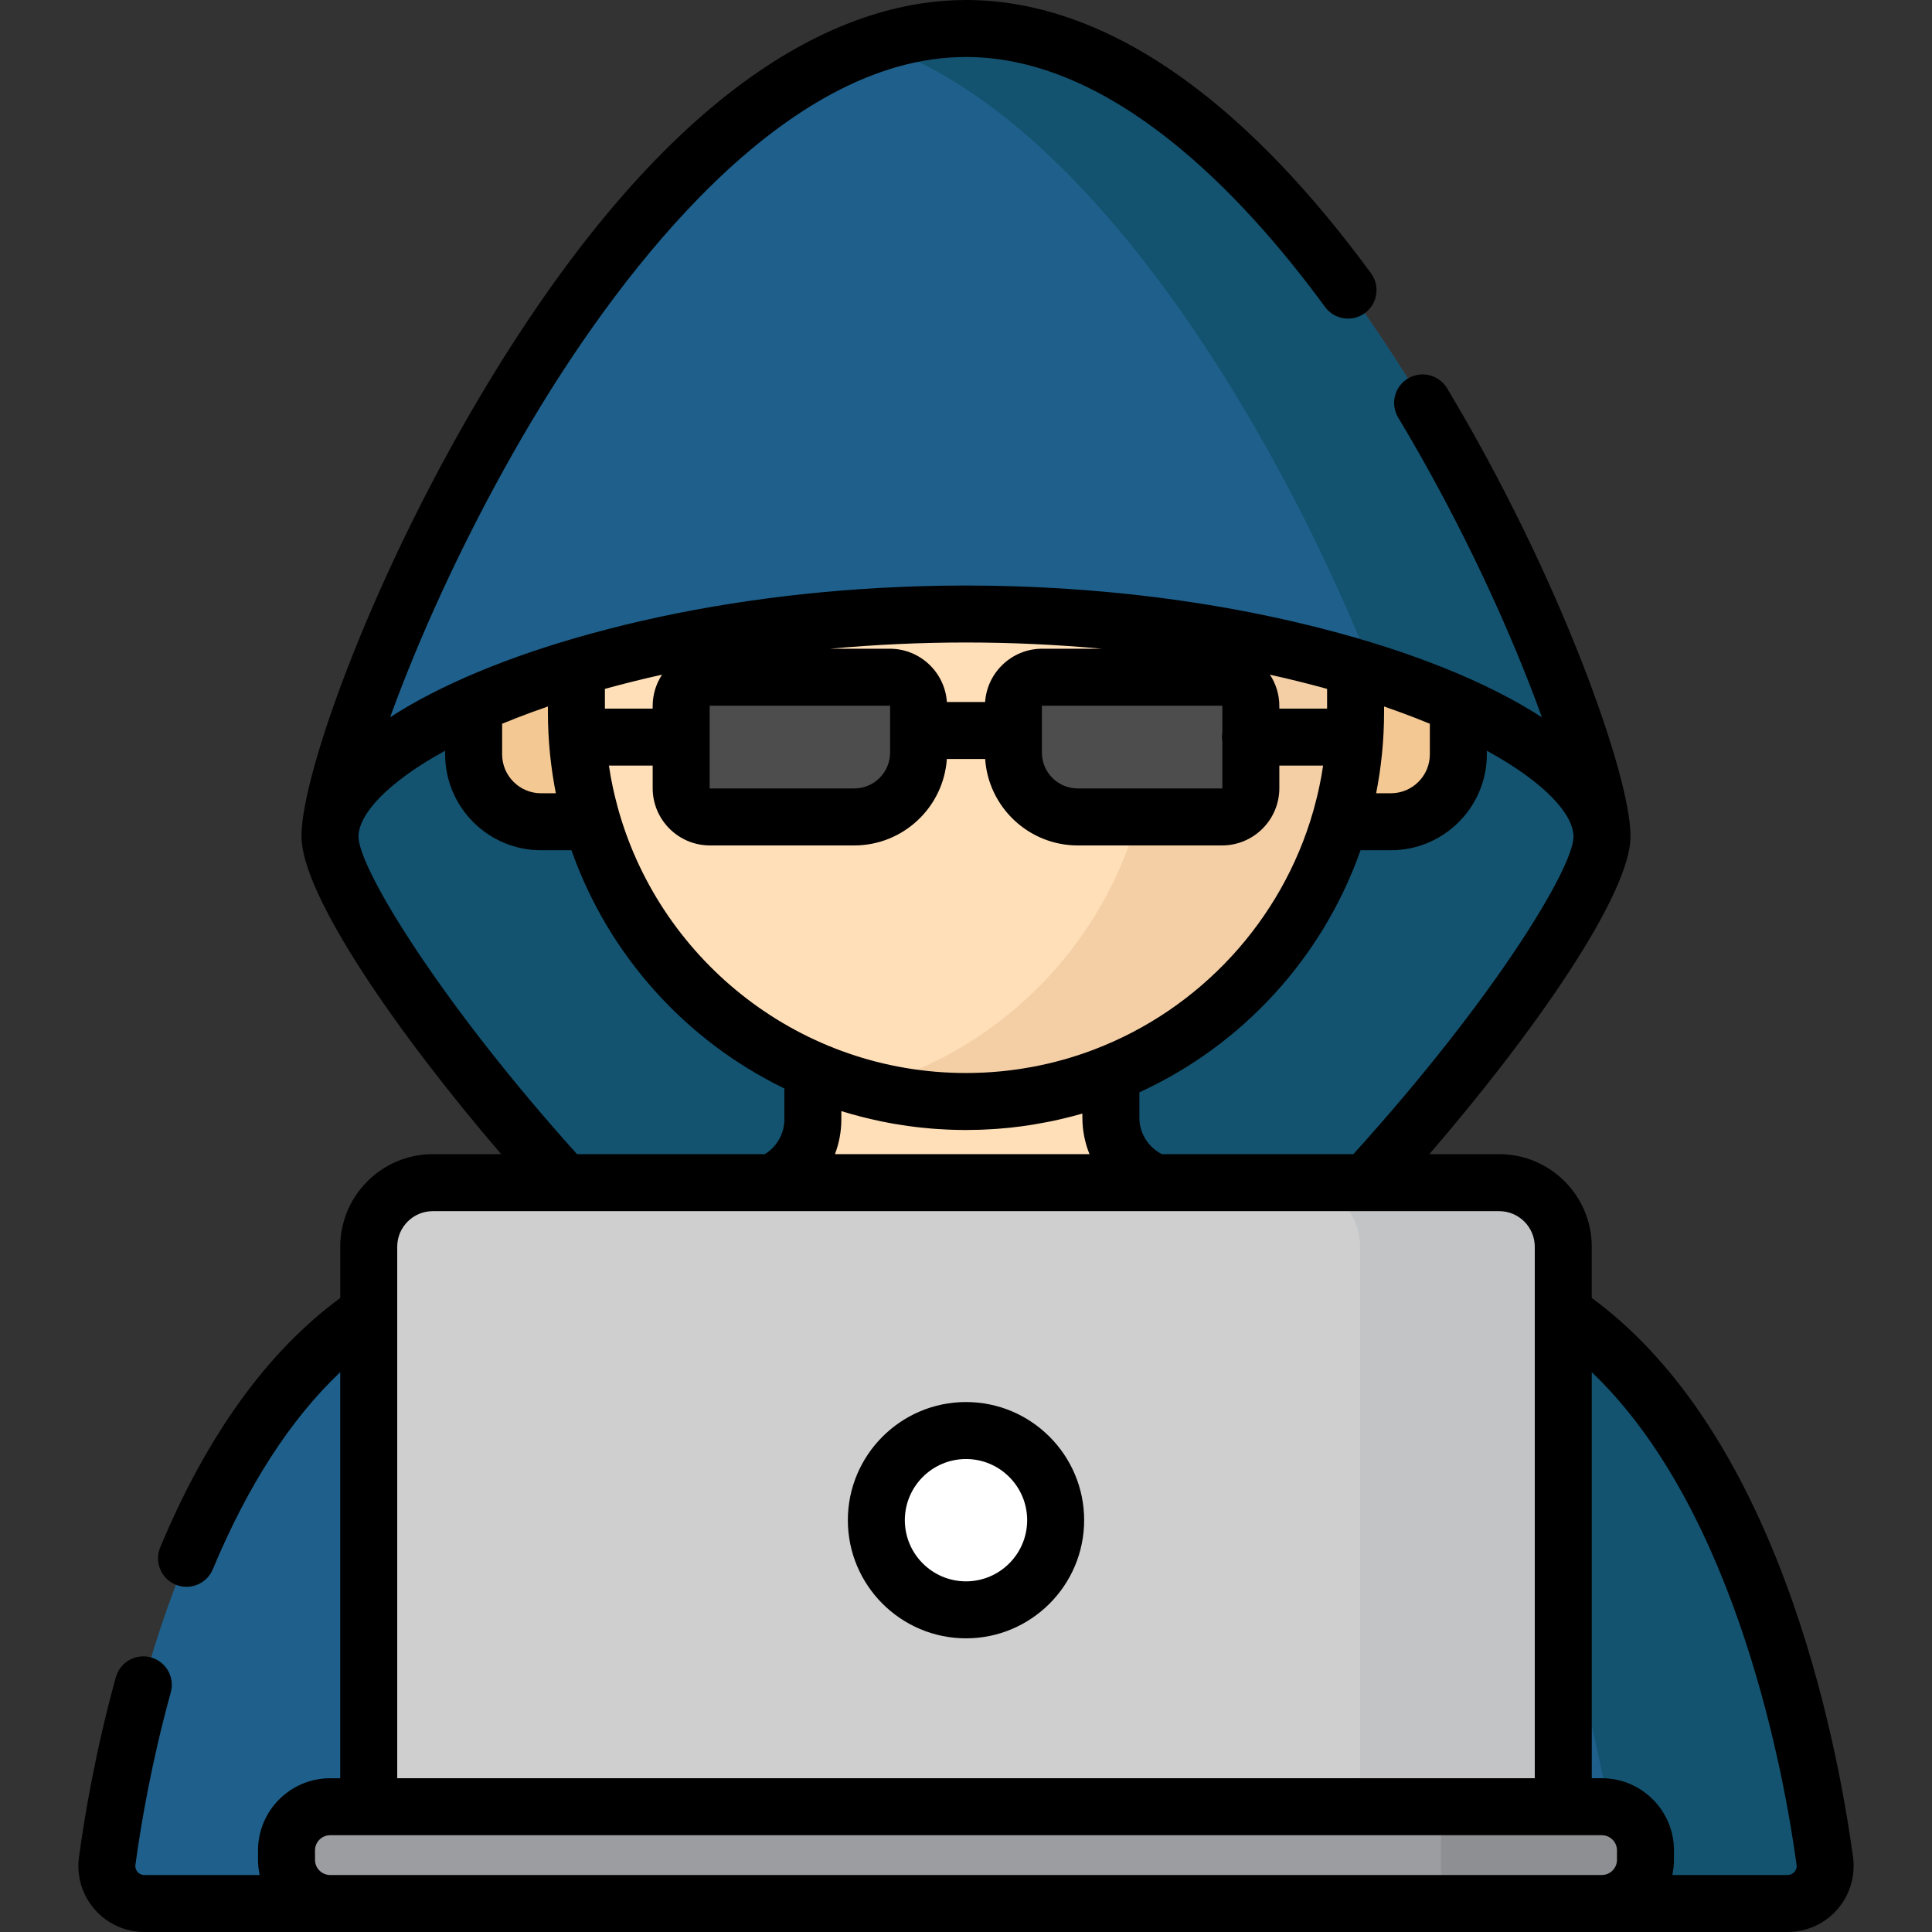
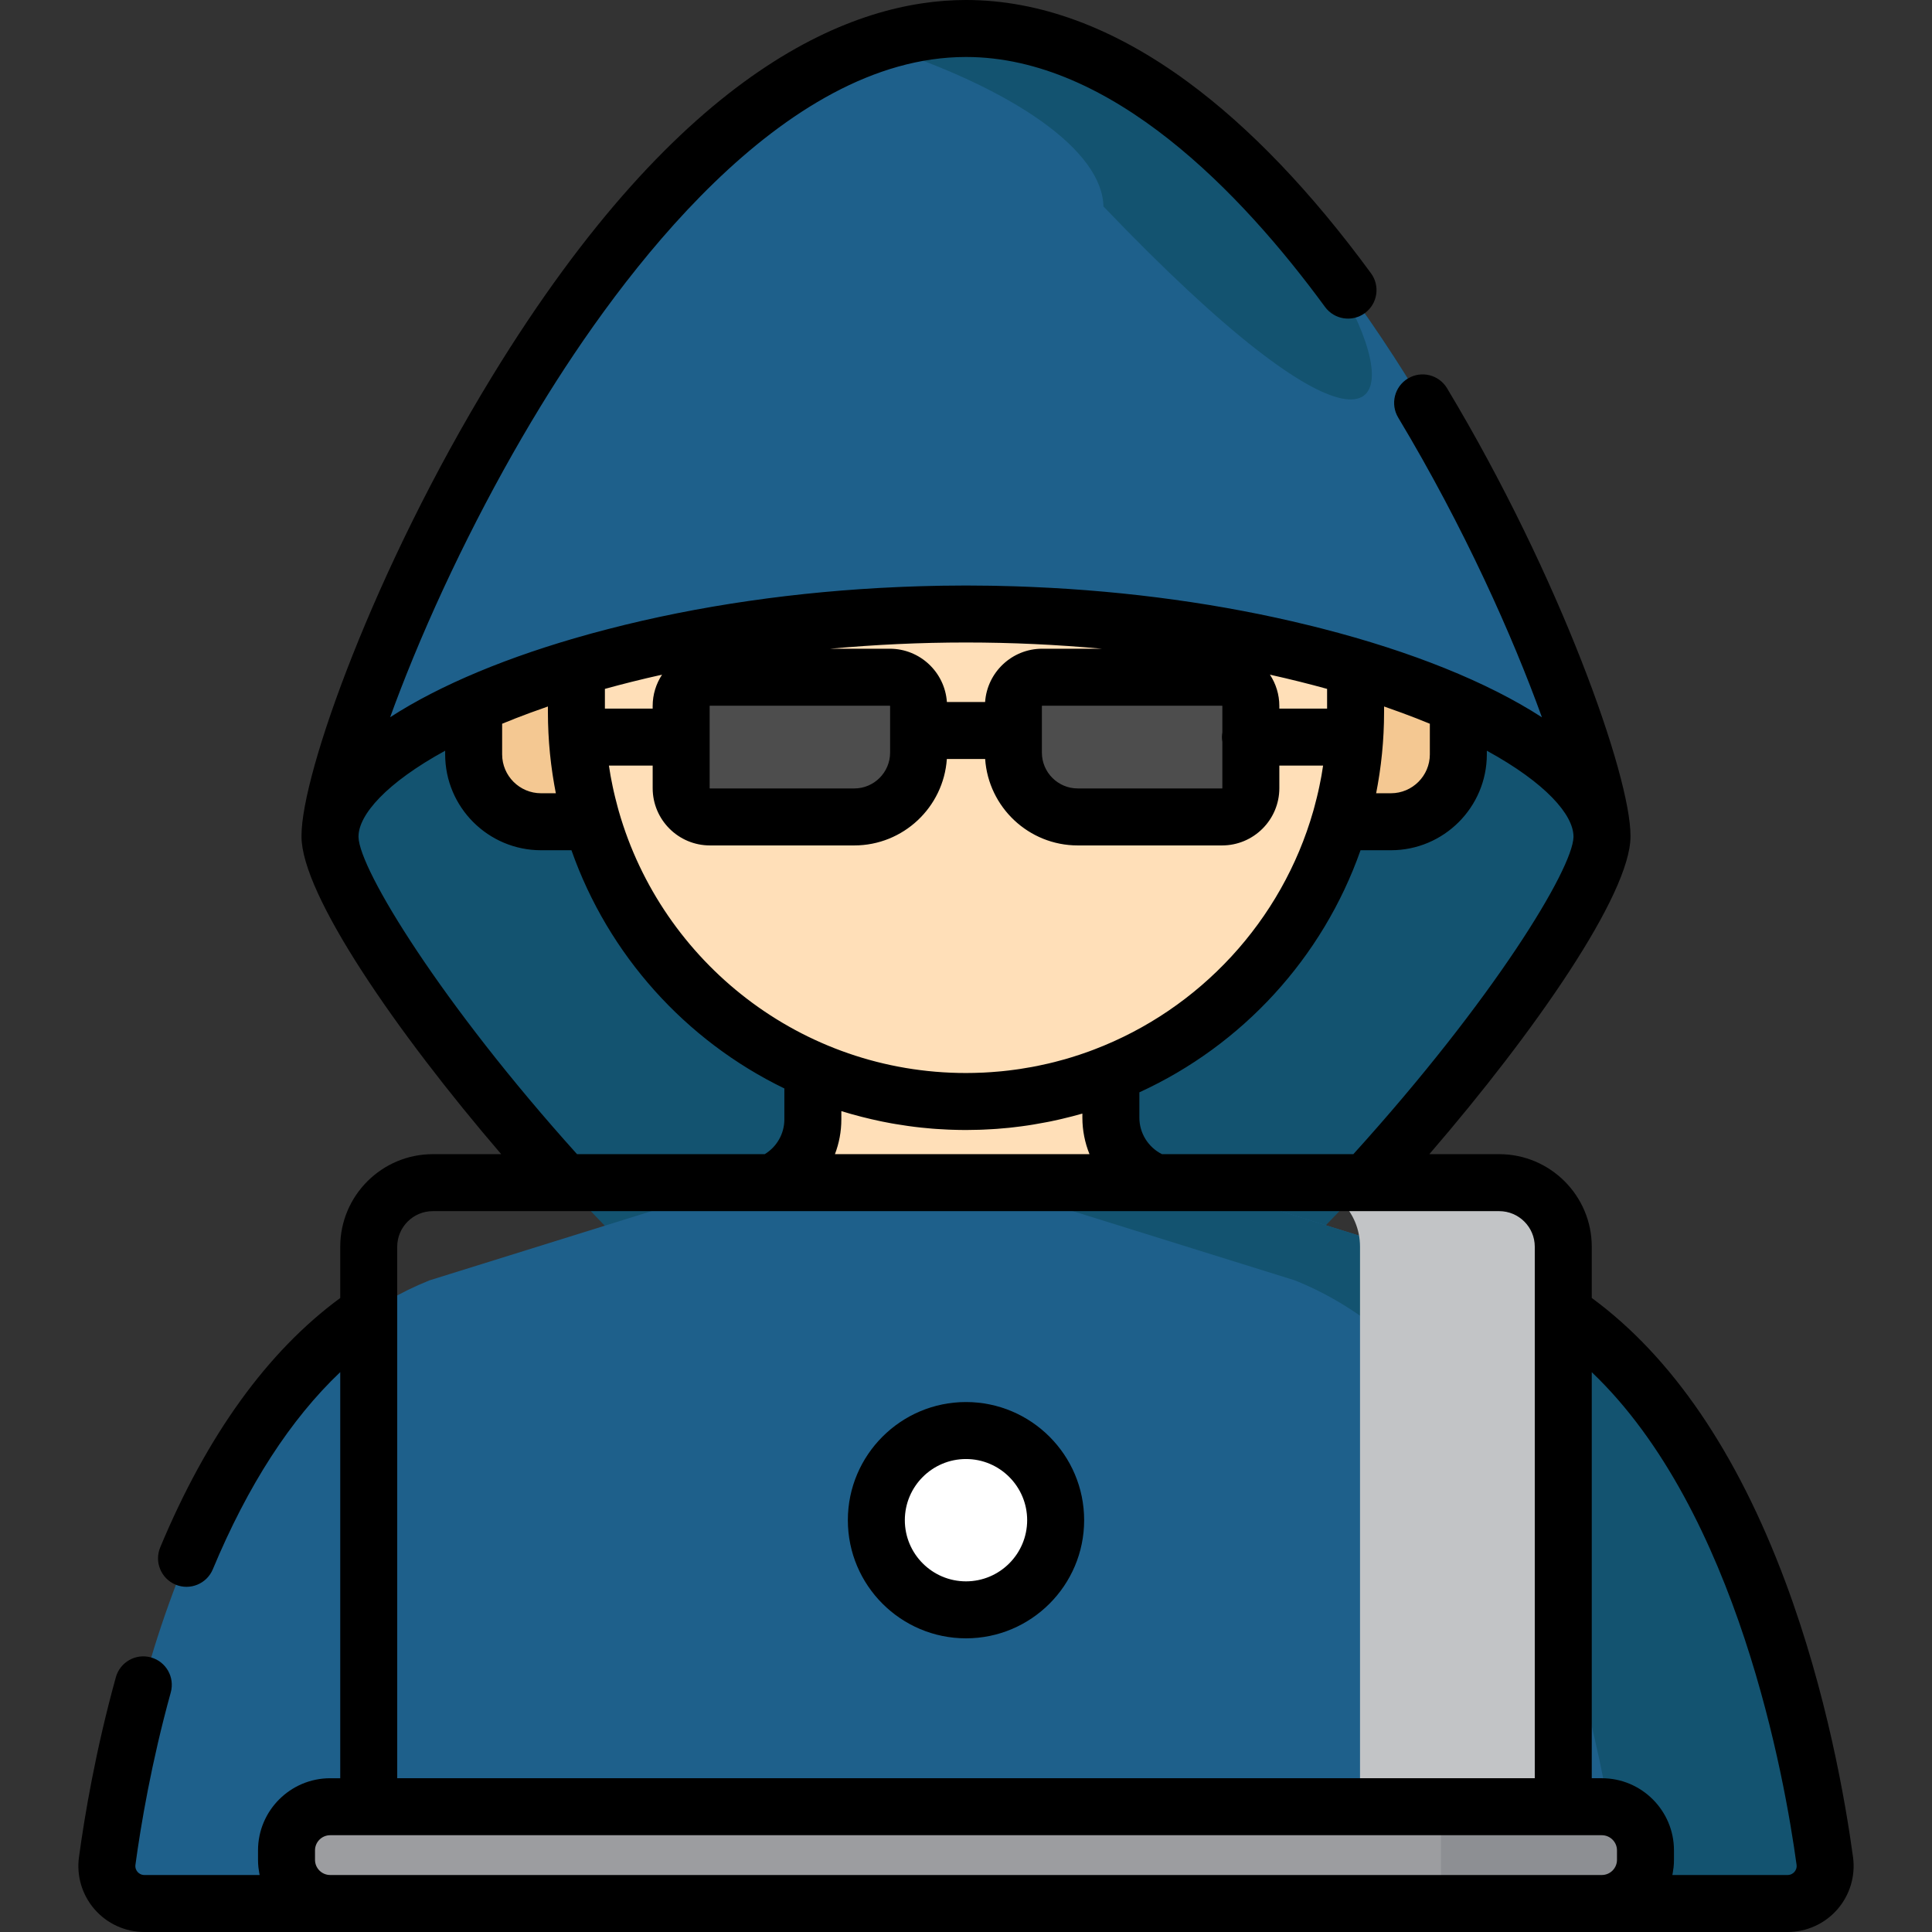
<svg xmlns="http://www.w3.org/2000/svg" version="1.1" id="Capa_1" x="0px" y="0px" viewBox="0 0 512.004 512.004" style="enable-background:new 0 0 512.004 512.004;" xml:space="preserve">
  <rect x="0" y="0" width="512.004" height="512.004" fill="#333333" stroke="none" />
  <path style="fill:#135370;" d="M424.542,221.563c0-0.047,0.006-0.094,0.006-0.141c0-28.631-75.461-213.872-168.547-213.872  S87.454,192.792,87.454,221.423c0,0.047,0.005,0.093,0.006,0.14c0,0.044-0.006,0.088-0.006,0.132  c0,26.67,113.643,166.877,168.547,166.877c53.723,0,168.547-140.207,168.547-166.877c0-0.045-0.006-0.091-0.006-0.136  C424.542,221.56,424.542,221.562,424.542,221.563z" />
  <g>
    <path style="fill:#F4C892;" d="M368.618,217.773h-19.142v-55.515h19.142c9.864,0,17.861,7.997,17.861,17.861v19.793   C386.479,209.776,378.482,217.773,368.618,217.773z" />
    <path style="fill:#F4C892;" d="M143.384,217.773h19.142v-55.515h-19.142c-9.864,0-17.861,7.997-17.861,17.861v19.793   C125.523,209.776,133.52,217.773,143.384,217.773z" />
  </g>
  <g>
    <path style="fill:#FFDFB8;" d="M321.205,316.632l-12.075-2.427c-8.568-1.722-14.732-9.248-14.732-17.988V278.82h-78.981v17.837   c0,8.739-6.164,16.266-14.732,17.988l-9.889,1.987v66.414h130.409V316.632z" />
    <path style="fill:#FFDFB8;" d="M256.001,291.915L256.001,291.915c-57.021,0-103.246-46.225-103.246-103.246v-29.015   c0-57.021,46.225-103.246,103.246-103.246l0,0c57.021,0,103.246,46.225,103.246,103.246v29.015   C359.247,245.69,313.022,291.915,256.001,291.915z" />
  </g>
-   <path style="fill:#F4CFA6;" d="M256.001,56.408L256.001,56.408c-9.318,0-18.345,1.242-26.931,3.556  c43.96,11.847,76.314,51.987,76.314,99.69v29.016c0,47.703-32.355,87.843-76.314,99.69c8.587,2.314,17.613,3.556,26.931,3.556l0,0  c57.021,0,103.246-46.225,103.246-103.246v-29.016C359.247,102.633,313.022,56.408,256.001,56.408z" />
  <path style="fill:#1E608B;" d="M256.001,162.718c92.933,0,168.294,32.201,168.541,58.845c0-0.047,0.006-0.094,0.006-0.141  c0-28.631-75.461-213.872-168.547-213.872S87.454,192.792,87.454,221.423c0,0.047,0.005,0.094,0.006,0.141  C87.707,194.919,163.068,162.718,256.001,162.718z" />
-   <path style="fill:#135370;" d="M256.001,7.551c-8.196,0-16.255,1.442-24.138,4.081c60.116,20.123,109.99,110.18,132.116,166.708  c36.903,11.767,60.426,28.359,60.564,43.224c0-0.047,0.006-0.094,0.006-0.141C424.548,192.792,349.087,7.551,256.001,7.551z" />
+   <path style="fill:#135370;" d="M256.001,7.551c-8.196,0-16.255,1.442-24.138,4.081c36.903,11.767,60.426,28.359,60.564,43.224c0-0.047,0.006-0.094,0.006-0.141C424.548,192.792,349.087,7.551,256.001,7.551z" />
  <path style="fill:#1E608B;" d="M483.594,493.179c-4.488-33.007-22.733-128.718-85.394-153.862l-71.47-22.284H185.272l-71.47,22.284  c-62.661,25.144-80.906,120.855-85.394,153.862c-0.811,5.965,3.84,11.27,9.86,11.27h435.466  C479.754,504.449,484.405,499.144,483.594,493.179z" />
  <path style="fill:#135370;" d="M483.594,493.179c-4.488-33.007-22.733-128.718-85.394-153.862l-71.47-22.284H271.7l71.47,22.284  c76.094,30.534,86.686,165.131,86.686,165.132h43.878C479.754,504.449,484.405,499.144,483.594,493.179z" />
-   <path style="fill:#CFCFCF;" d="M397.303,313.418H114.699c-9.379,0-16.982,7.603-16.982,16.982v161.035h316.568V330.399  C414.285,321.021,406.682,313.418,397.303,313.418z" />
  <path style="fill:#C2C4C6;" d="M397.303,313.418H343.44c9.379,0,16.982,7.603,16.982,16.982v161.035h53.863V330.399  C414.285,321.021,406.682,313.418,397.303,313.418z" />
  <path style="fill:#9C9DA0;" d="M424.501,478.804h-337c-6.391,0-11.571,5.181-11.571,11.571v2.503  c0,6.391,5.181,11.571,11.571,11.571h337c6.391,0,11.571-5.181,11.571-11.571v-2.503  C436.072,483.984,430.892,478.804,424.501,478.804z" />
  <path style="fill:#8D8F93;" d="M424.501,478.804h-42.625v25.645h42.625c6.391,0,11.571-5.181,11.571-11.571v-2.503  C436.072,483.984,430.892,478.804,424.501,478.804z" />
  <circle style="fill:#FFFFFF;" cx="256.001" cy="402.87" r="23.76" />
  <g>
    <path style="fill:#4D4D4D;" d="M226.386,216.499h-38.244c-4.213,0-7.628-3.415-7.628-7.628V187.1c0-4.213,3.415-7.628,7.628-7.628   h47.669c4.213,0,7.628,3.415,7.628,7.628v12.346C243.44,208.864,235.805,216.499,226.386,216.499z" />
    <path style="fill:#4D4D4D;" d="M285.616,216.499h38.244c4.213,0,7.628-3.415,7.628-7.628V187.1c0-4.213-3.415-7.628-7.628-7.628   h-47.669c-4.213,0-7.628,3.415-7.628,7.628v12.346C268.562,208.864,276.197,216.499,285.616,216.499z" />
  </g>
  <path d="M256.001,371.558c-17.264,0-31.31,14.046-31.31,31.31c0,17.265,14.046,31.311,31.31,31.311  c17.265,0,31.311-14.046,31.311-31.311C287.312,385.604,273.266,371.558,256.001,371.558z M256.001,419.078  c-8.937,0-16.209-7.272-16.209-16.21s7.272-16.209,16.209-16.209c8.938,0,16.21,7.272,16.21,16.209  C272.21,411.806,264.939,419.078,256.001,419.078z" />
  <path d="M491.076,492.162c-1.992-14.645-6.968-43.594-17.92-72.935c-12.829-34.37-30.084-59.656-51.32-75.251V330.4  c0-13.527-11.005-24.533-24.533-24.533h-18.509c27.997-32.45,53.304-68.924,53.304-84.172c0-0.048,0-0.097-0.001-0.145  c0.001-0.046,0.001-0.089,0.001-0.127c0-15.687-18.494-68.371-48.612-118.537c-2.146-3.575-6.785-4.734-10.36-2.587  c-3.575,2.147-4.733,6.785-2.587,10.36c17.523,29.187,30.396,58.123,38.091,79.436c-14.401-9.33-34.617-17.462-58.332-23.528  c-0.705-0.182-1.413-0.361-2.122-0.538c-0.492-0.122-0.989-0.241-1.483-0.361c-22.774-5.585-47.502-9.012-72.91-10.105  c-0.529-0.023-1.059-0.046-1.589-0.067c-1.087-0.043-2.174-0.087-3.263-0.12c-1.722-0.055-3.448-0.097-5.177-0.13  c-0.579-0.011-1.159-0.019-1.738-0.028c-2.001-0.03-4.005-0.051-6.014-0.051c-2.116,0-4.226,0.02-6.333,0.053  c-1.045,0.016-2.086,0.044-3.129,0.068c-0.965,0.023-1.931,0.043-2.893,0.073c-1.486,0.044-2.967,0.1-4.449,0.161  c-0.371,0.015-0.742,0.03-1.112,0.047c-26.933,1.168-53.102,4.955-76.983,11.158c-1.391,0.359-2.77,0.723-4.136,1.096  c-0.263,0.072-0.525,0.145-0.788,0.218c-21.314,5.879-39.52,13.447-52.786,22.035c0.372-1.029,0.759-2.08,1.157-3.149  c0.12-0.322,0.245-0.651,0.367-0.977c0.317-0.843,0.642-1.697,0.975-2.563c0.137-0.357,0.273-0.712,0.413-1.073  c0.457-1.178,0.923-2.371,1.41-3.591c9.524-23.89,22.149-49.117,35.549-71.034c21.139-34.579,63.896-92.588,112.737-92.588  c38.527,0,73.009,36.026,95.151,66.248c2.465,3.364,7.189,4.093,10.553,1.629c3.364-2.465,4.093-7.19,1.628-10.554  c-15.823-21.598-32.162-38.662-48.562-50.718C295.178,7.303,275.405,0,256.001,0c-29.47,0-75.187,17.317-125.623,99.812  c-31.272,51.151-50.474,105.304-50.474,121.611c0,0.049,0,0.097,0.001,0.146c-0.001,0.045-0.001,0.088-0.001,0.127  c0,15.345,25.122,51.795,52.92,84.172H114.7c-13.527,0-24.533,11.005-24.533,24.533v13.582  C70.9,358.138,54.86,380.339,42.461,410.07c-1.606,3.849,0.213,8.27,4.062,9.875c3.846,1.605,8.269-0.213,9.875-4.062  c9.287-22.269,20.61-39.777,33.768-52.251v107.624H87.5c-10.543,0-19.122,8.578-19.122,19.122v2.503  c0,0.675,0.037,1.341,0.106,1.999c0.023,0.218,0.069,0.429,0.099,0.645c0.06,0.434,0.118,0.869,0.207,1.293  c0.006,0.028,0.008,0.057,0.014,0.085H38.268c-0.951,0-1.544-0.516-1.812-0.823c-0.265-0.304-0.691-0.952-0.565-1.879  c1.443-10.615,4.239-27.157,9.363-45.682c1.112-4.019-1.245-8.179-5.264-9.29c-4.019-1.111-8.178,1.246-9.29,5.264  c-5.348,19.337-8.266,36.598-9.772,47.673c-0.679,4.998,0.835,10.045,4.154,13.846c3.325,3.808,8.132,5.992,13.187,5.992l0,0  h435.466l0,0c5.055,0,9.863-2.184,13.188-5.992C490.241,502.206,491.755,497.16,491.076,492.162z M364.913,209.039  c0.068-0.363,0.137-0.726,0.201-1.091c0.087-0.497,0.167-0.995,0.248-1.492c0.068-0.417,0.137-0.834,0.2-1.253  c0.069-0.458,0.13-0.917,0.193-1.377c0.063-0.455,0.127-0.91,0.184-1.367c0.055-0.44,0.102-0.881,0.152-1.322  c0.053-0.472,0.109-0.944,0.156-1.418c0.044-0.445,0.08-0.892,0.119-1.338c0.041-0.469,0.085-0.936,0.12-1.407  c0.019-0.251,0.033-0.503,0.05-0.755c0.034-0.29,0.056-0.583,0.056-0.882c0-0.004-0.001-0.009-0.001-0.013  c0.022-0.368,0.048-0.735,0.067-1.104c0.028-0.558,0.045-1.118,0.064-1.677c0.013-0.364,0.031-0.726,0.04-1.091  c0.023-0.927,0.035-1.855,0.035-2.783v-1.443c1.596,0.55,3.172,1.114,4.73,1.689c2.538,0.936,5.012,1.895,7.4,2.883v8.113  c0,5.685-4.625,10.31-10.31,10.31h-3.923C364.773,209.829,364.84,209.433,364.913,209.039z M368.618,225.323  c14.012,0,25.411-11.399,25.411-25.411v-0.965c15.648,8.565,22.909,16.989,22.962,22.686c0,0.006,0.001,0.011,0.001,0.017  c0.001,0.057,0.001,0.114,0.003,0.171c-0.208,8.415-20.936,42.729-58.341,84.047h-50.711c-3.625-1.805-5.994-5.545-5.994-9.65  v-6.738c27.247-12.468,48.592-35.666,58.609-64.156h8.06V225.323z M351.696,182.564v5.224h-12.657V187.1  c0-3.065-0.92-5.915-2.488-8.304C342.088,180.028,347.148,181.305,351.696,182.564z M323.937,187.099v6.985  c-0.069,0.409-0.113,0.826-0.113,1.254s0.044,0.845,0.113,1.254v12.278c0,0.043-0.035,0.078-0.078,0.078h-38.244  c-5.24,0-9.503-4.264-9.503-9.504v-12.346c0-0.043,0.035-0.078,0.078-0.078h47.669C323.902,187.022,323.937,187.057,323.937,187.099  z M256.001,170.268c12.142,0,24.194,0.572,35.995,1.652h-15.805c-8.011,0-14.576,6.243-15.125,14.116h-10.128  c-0.549-7.874-7.114-14.116-15.125-14.116h-15.805C231.807,170.841,243.859,170.268,256.001,170.268z M188.064,187.099  c0-0.043,0.035-0.078,0.078-0.078h47.669c0.043,0,0.078,0.035,0.078,0.078v12.346c0,5.24-4.263,9.504-9.503,9.504h-38.244  c-0.043,0-0.078-0.035-0.078-0.078L188.064,187.099L188.064,187.099z M188.142,224.05h38.244c12.998,0,23.666-10.133,24.54-22.912  h10.15c0.874,12.78,11.542,22.912,24.54,22.912h38.244c8.37,0,15.179-6.809,15.179-15.18v-5.982h11.596  c-0.132,0.882-0.27,1.764-0.426,2.642c-0.043,0.239-0.091,0.477-0.136,0.716c-0.137,0.735-0.282,1.467-0.436,2.198  c-0.09,0.424-0.182,0.847-0.277,1.27c-0.12,0.533-0.247,1.064-0.376,1.594c-0.21,0.861-0.431,1.717-0.663,2.568  c-0.097,0.355-0.191,0.71-0.291,1.064c-8.316,29.088-30.086,52.551-58.114,63.209c-0.472,0.179-0.944,0.358-1.418,0.53  c-0.782,0.283-1.569,0.555-2.361,0.819c-0.707,0.235-1.416,0.463-2.128,0.681c-0.588,0.18-1.177,0.358-1.77,0.528  c-0.916,0.261-1.836,0.506-2.759,0.739c-0.543,0.138-1.088,0.272-1.635,0.4c-0.986,0.231-1.975,0.446-2.969,0.645  c-0.48,0.096-0.962,0.188-1.444,0.277c-1.072,0.197-2.148,0.38-3.228,0.541c-0.394,0.059-0.789,0.112-1.184,0.166  c-1.175,0.16-2.353,0.304-3.537,0.42c-0.285,0.028-0.572,0.051-0.858,0.076c-1.291,0.115-2.585,0.212-3.885,0.275  c-0.155,0.008-0.312,0.011-0.467,0.018c-1.42,0.062-2.843,0.1-4.272,0.1c-43.659,0-80.582-29.389-92.028-69.423  c-0.101-0.354-0.195-0.709-0.291-1.064c-0.233-0.851-0.454-1.708-0.663-2.568c-0.129-0.531-0.256-1.062-0.376-1.594  c-0.095-0.422-0.188-0.845-0.277-1.27c-0.154-0.731-0.299-1.464-0.436-2.198c-0.045-0.239-0.093-0.476-0.136-0.716  c-0.156-0.878-0.295-1.759-0.426-2.642h11.596v5.982C172.963,217.241,179.772,224.05,188.142,224.05z M288.73,305.867h-67.461  c1.104-2.892,1.698-6.005,1.698-9.21v-2.2c1.758,0.55,3.531,1.037,5.312,1.497c0.09,0.023,0.18,0.045,0.27,0.068  c1.533,0.392,3.074,0.749,4.622,1.074c0.247,0.052,0.494,0.106,0.742,0.156c0.753,0.152,1.507,0.298,2.264,0.435  c0.401,0.073,0.805,0.138,1.207,0.207c1.085,0.183,2.172,0.353,3.264,0.504c0.61,0.085,1.222,0.168,1.835,0.243  c0.553,0.067,1.107,0.132,1.662,0.19c0.946,0.101,1.895,0.191,2.848,0.268c0.391,0.031,0.782,0.06,1.174,0.087  c1.009,0.071,2.021,0.127,3.037,0.17c0.36,0.015,0.72,0.029,1.081,0.041c1.235,0.041,2.472,0.069,3.717,0.069  c1.171,0,2.336-0.025,3.498-0.061c0.363-0.011,0.726-0.027,1.089-0.042c0.836-0.034,1.67-0.078,2.501-0.131  c0.378-0.024,0.757-0.045,1.134-0.072c1.069-0.079,2.134-0.171,3.194-0.28c0.474-0.048,0.945-0.108,1.418-0.163  c0.631-0.073,1.261-0.149,1.889-0.233c0.577-0.077,1.153-0.157,1.729-0.243c0.504-0.075,1.006-0.158,1.507-0.24  c1.182-0.193,2.359-0.405,3.533-0.636c0.315-0.062,0.631-0.12,0.945-0.185c0.725-0.149,1.447-0.309,2.169-0.473  c0.293-0.067,0.585-0.135,0.877-0.204c1.797-0.424,3.588-0.877,5.364-1.392v1.106C286.848,299.585,287.511,302.852,288.73,305.867z   M160.306,182.564c4.548-1.259,9.608-2.536,15.146-3.768c-1.568,2.389-2.488,5.239-2.488,8.304v0.688h-12.657L160.306,182.564  L160.306,182.564z M133.074,191.799c2.388-0.988,4.863-1.948,7.401-2.884c1.558-0.575,3.133-1.139,4.729-1.688v1.443  c0,0.929,0.012,1.856,0.035,2.783c0.009,0.365,0.027,0.727,0.04,1.091c0.019,0.559,0.036,1.119,0.064,1.677  c0.022,0.44,0.053,0.878,0.08,1.316c0.003,0.041,0.005,0.082,0.007,0.123c0.007,0.168,0.013,0.336,0.03,0.501  c0.018,0.271,0.033,0.543,0.053,0.814c0.035,0.47,0.079,0.938,0.12,1.407c0.039,0.446,0.075,0.892,0.119,1.338  c0.047,0.474,0.103,0.946,0.156,1.418c0.05,0.441,0.097,0.882,0.152,1.322c0.057,0.457,0.122,0.911,0.184,1.367  c0.063,0.459,0.124,0.918,0.193,1.377c0.063,0.419,0.132,0.835,0.2,1.253c0.081,0.498,0.161,0.996,0.248,1.492  c0.064,0.365,0.134,0.727,0.201,1.091c0.073,0.394,0.141,0.789,0.219,1.183h-3.922c-5.685,0-10.31-4.625-10.31-10.31v-8.114H133.074  z M95.006,221.804c0.002-0.054,0.002-0.101,0.003-0.151c0-0.007,0.001-0.013,0.001-0.019c0.053-5.698,7.314-14.121,22.962-22.686  v0.965c0,14.012,11.4,25.411,25.412,25.411h8.059c9.747,27.723,30.221,50.438,56.423,63.129v8.204c0,3.793-2.005,7.272-5.201,9.21  h-49.743C117.129,266.123,95.191,230.44,95.006,221.804z M114.699,320.968h282.604c5.2,0,9.431,4.231,9.431,9.431l0,0v140.854  H105.268V330.4l0,0C105.268,325.199,109.498,320.968,114.699,320.968 M428.521,492.878c0,2.217-1.804,4.021-4.02,4.021h-337  c-2.217,0-4.02-1.804-4.02-4.021v-2.503c0-2.217,1.804-4.02,4.02-4.02l0,0h337l0,0c2.217,0,4.02,1.804,4.02,4.02V492.878z   M475.547,496.075c-0.269,0.308-0.862,0.824-1.813,0.824h-30.536c0.006-0.028,0.008-0.057,0.014-0.085  c0.089-0.424,0.147-0.859,0.207-1.293c0.03-0.216,0.076-0.427,0.099-0.645c0.069-0.657,0.106-1.324,0.106-1.999v-2.503  c0-10.543-8.578-19.122-19.122-19.122h-2.665V363.65c38.705,36.83,51.212,108.015,54.276,130.547  C476.238,495.123,475.812,495.771,475.547,496.075z" />
  <g>
</g>
  <g>
</g>
  <g>
</g>
  <g>
</g>
  <g>
</g>
  <g>
</g>
  <g>
</g>
  <g>
</g>
  <g>
</g>
  <g>
</g>
  <g>
</g>
  <g>
</g>
  <g>
</g>
  <g>
</g>
  <g>
</g>
</svg>